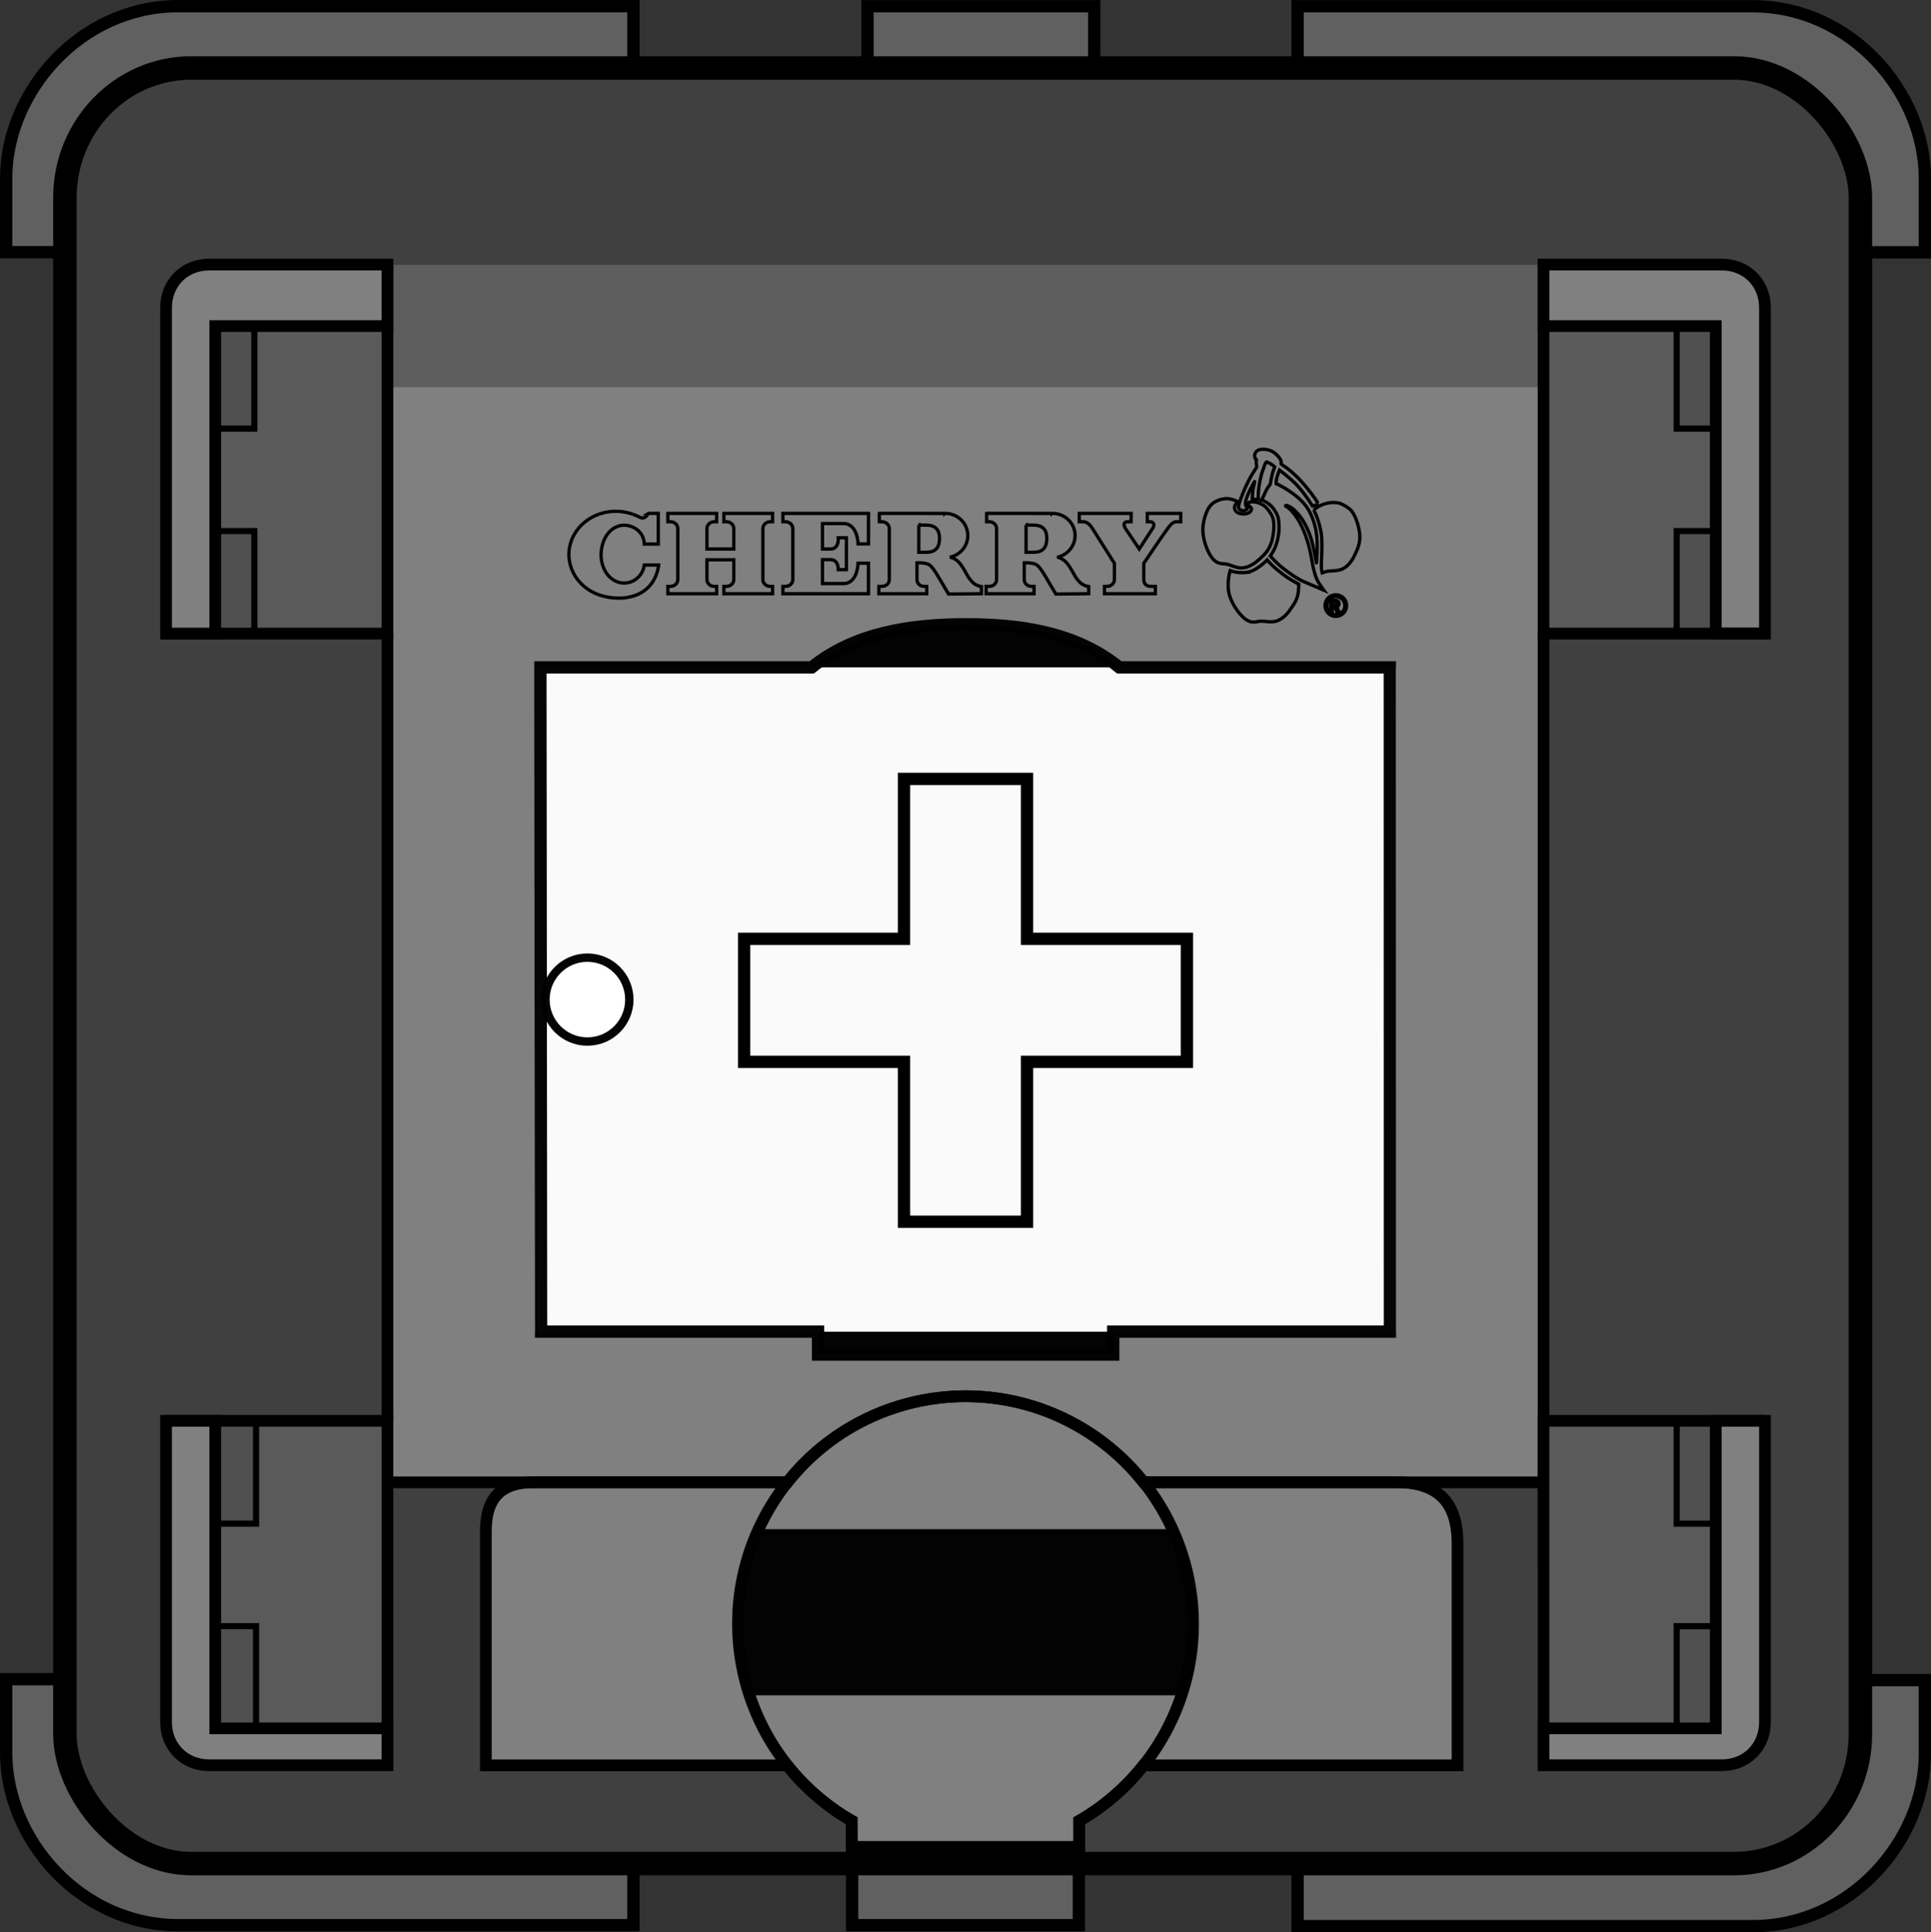
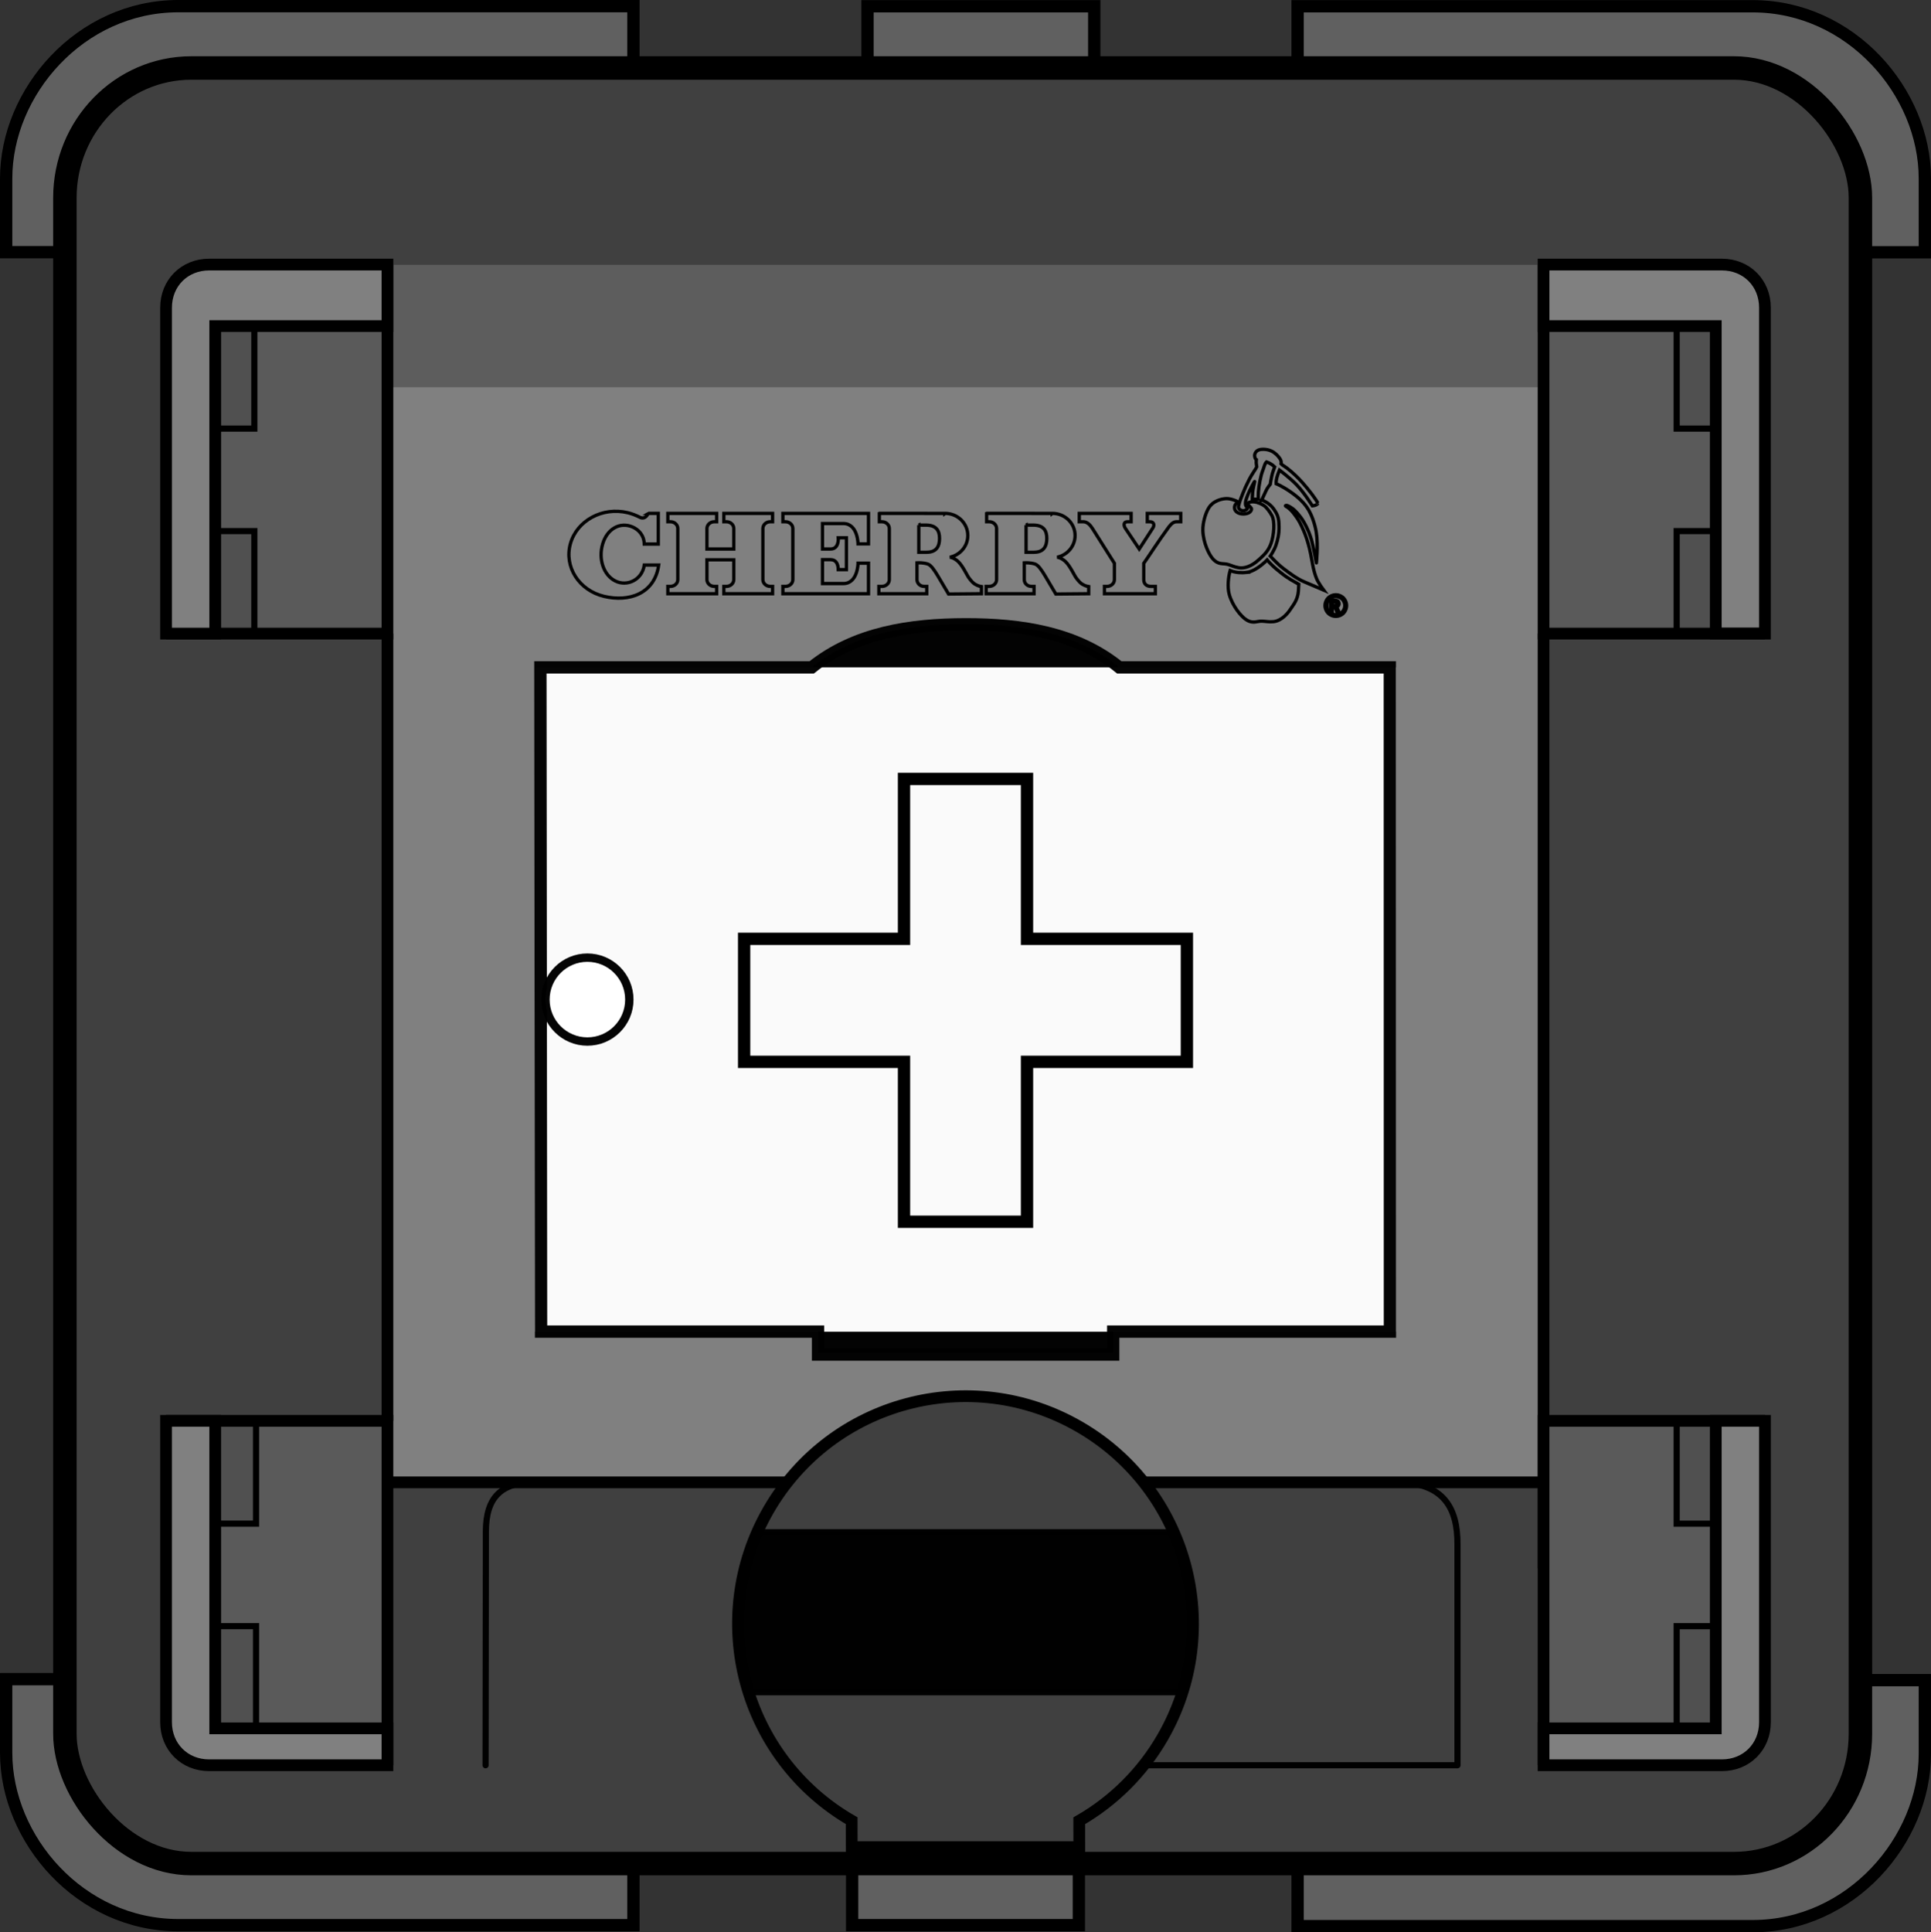
<svg xmlns="http://www.w3.org/2000/svg" xmlns:ns1="http://www.inkscape.org/namespaces/inkscape" xmlns:ns2="http://sodipodi.sourceforge.net/DTD/sodipodi-0.dtd" xmlns:xlink="http://www.w3.org/1999/xlink" width="175" height="175.096" id="svg2" version="1.1" ns1:version="0.48.2 r9819" ns2:docname="Switch recognition--Cherry MX.svg" style="display:inline">
  <rect width="100%" height="100%" fill="#333333" stroke="none" />
  <defs id="defs4" />
  <ns2:namedview id="base" pagecolor="#ffffff" bordercolor="#666666" borderopacity="1.0" ns1:pageopacity="0.0" ns1:pageshadow="2" ns1:zoom="4" ns1:cx="109.7518" ns1:cy="53.321792" ns1:document-units="px" ns1:current-layer="layer2" showgrid="false" units="px" showguides="false" ns1:guide-bbox="true" ns1:snap-to-guides="false" ns1:snap-grids="true" borderlayer="false" ns1:window-width="1600" ns1:window-height="1138" ns1:window-x="-8" ns1:window-y="32" ns1:window-maximized="1" ns1:snap-bbox="false" ns1:object-paths="false" guidecolor="#bf6300" guideopacity="0.498" fit-margin-top="0" fit-margin-left="0" fit-margin-right="0" fit-margin-bottom="0">
    <ns1:grid type="xygrid" id="tenth-mm" empspacing="10" visible="true" enabled="true" snapvisiblegridlinesonly="true" spacingx="0.1mm" spacingy="0.1mm" units="mm" empcolor="#0000d9" empopacity="0.251" color="#0000ff" opacity="0.071" />
    <ns2:guide orientation="1,0" position="71.828,17.922" id="guide2998" />
    <ns2:guide orientation="1,0" position="16.552,45.559" id="guide3008" />
    <ns2:guide orientation="0,1" position="19.564,0.205" id="guide3797" />
    <ns2:guide orientation="0,1" position="78.347,55.483" id="guide3799" />
    <ns2:guide orientation="1,0" position="-9.662,-3.02" id="guide3844" />
    <ns2:guide orientation="1,0" position="-64.944,0.205" id="guide3846" />
    <ns2:guide orientation="1,0" position="-37.306,9.772" id="guide3865" />
    <ns2:guide orientation="0,1" position="-58.92,27.843" id="guide3867" />
    <ns2:guide orientation="1,0" position="44.19,6.937" id="guide3869" />
    <ns1:grid type="xygrid" id="half-mm-grid" empspacing="1" visible="true" enabled="true" snapvisiblegridlinesonly="true" units="mm" spacingx="0.5mm" spacingy="0.5mm" empcolor="#0000ff" empopacity="0.208" />
    <ns1:grid type="xygrid" id="twentieth-mm-grid" empspacing="1" visible="true" enabled="true" snapvisiblegridlinesonly="true" units="mm" empcolor="#0000ff" empopacity="0.063" spacingy="0.05mm" spacingx="0.05mm" />
  </ns2:namedview>
  <g ns1:groupmode="layer" id="layer2" ns1:label="Top view" style="display:inline" transform="translate(-101.794,100.482)">
    <path style="fill:#606060;fill-opacity:1;stroke:#000000;stroke-width:1.115;stroke-linecap:butt;stroke-linejoin:miter;stroke-miterlimit:4;stroke-opacity:1;stroke-dasharray:none" d="m 107.925,51.677 -5.573,-3e-6 c 0,0 0,3e-6 0,6.688 0,7.803 6.688,15.605 15.605,15.605 8.172,0 41.242,0 41.242,0 l 3e-5,-5.486" id="path3778" ns1:connector-curvature="0" ns2:nodetypes="cccscc" />
    <path style="fill:#606060;fill-opacity:1;stroke:#000000;stroke-width:1.115;stroke-linecap:butt;stroke-linejoin:miter;stroke-miterlimit:4;stroke-opacity:1;stroke-dasharray:none" d="m 179.021,68.396 0,5.573 20.546,0 0,-5.573" id="path3782" ns1:connector-curvature="0" ns2:nodetypes="cccc" />
    <use x="0" y="0" xlink:href="#path3778" id="use3784" transform="matrix(1,0,0,-1,-4.4767609e-5,-25.955)" width="177.165" height="88.583" style="fill:#606060;fill-opacity:1" />
    <use height="88.583" width="177.165" transform="matrix(-1,0,0,-1,378.589,-25.946)" id="use3786" xlink:href="#path3778" y="0" x="0" style="fill:#606060;fill-opacity:1" />
    <use height="88.583" width="177.165" transform="matrix(-1,0,0,1,378.589,0.088)" id="use3788" xlink:href="#path3778" y="0" x="0" style="fill:#606060;fill-opacity:1" />
    <path ns2:nodetypes="cccc" ns1:connector-curvature="0" id="use3790" d="m 180.415,-94.342 0,-5.573 20.546,0 0,5.573" style="fill:#606060;fill-opacity:1;stroke:#000000;stroke-width:1.115;stroke-linecap:butt;stroke-linejoin:miter;stroke-miterlimit:4;stroke-opacity:1;stroke-dasharray:none" />
    <rect style="color:#000000;fill:#404040;fill-opacity:1;stroke:#000000;stroke-width:2.126;stroke-linecap:round;stroke-linejoin:round;stroke-miterlimit:4;stroke-opacity:1;stroke-dasharray:none;stroke-dashoffset:0;marker:none;visibility:visible;display:inline;overflow:visible;enable-background:accumulate" id="rect3792" width="162.724" height="162.711" x="107.674" y="-94.322" rx="11.459" ry="11.761" />
    <rect style="fill:#5a5a5a;fill-opacity:1" id="rect3969" width="15.571" height="27.805" x="121.255" y="28.301" />
    <path style="fill:#808080;fill-opacity:1" d="m 136.902,-65.417 0,99.191 36.275,0 c 6.259,-7.831 17.502,-10.185 26.444,-5.014 2.273,1.314 4.15,3.083 5.702,5.014 l 36.373,0 0,-99.191 -104.794,0 z" id="rect3964" ns1:connector-curvature="0" />
-     <path style="fill:#808080;fill-opacity:1;stroke:#000000;stroke-width:1.063;stroke-linecap:butt;stroke-linejoin:miter;stroke-miterlimit:4;stroke-opacity:1;stroke-dasharray:none" d="m 88.062,126.531 c -6.35,-0.169 -12.585,2.608 -16.688,7.781 l -22.875,0 c -3.088,-0.006 -4.466,1.381 -4.469,4.469 l 0,21.188 27.312,0 c 1.564,1.966 3.536,3.698 5.844,5.031 l 0,2.375 20.625,0 0,-2.375 c 2.249,-1.294 4.206,-3.011 5.812,-5.031 l 28.469,0 0,-20.062 c 0,-3.088 -1.128,-5.594 -5.562,-5.594 l -22.906,0 c -1.562,-1.964 -3.509,-3.699 -5.812,-5.031 -3.08,-1.781 -6.427,-2.662 -9.75,-2.75 z" id="path4004" transform="translate(101.794,-100.482)" ns1:connector-curvature="0" />
    <use x="0" y="0" xlink:href="#rect3969" id="use3977" transform="translate(120.41,-0.067)" width="120.751" height="65.879" />
    <path style="fill:#505050;fill-opacity:1;stroke:#000000;stroke-width:0.557;stroke-linecap:butt;stroke-linejoin:miter;stroke-miterlimit:4;stroke-opacity:1;stroke-dasharray:none" d="m 121.296,56.118 0,-27.835 3.702,0 0,9.303 -3.702,0 0,9.289 3.702,0 0,9.257 z" id="path4507" ns1:connector-curvature="0" ns2:nodetypes="ccccccccc" />
    <path style="fill:none;stroke:#000000;stroke-width:1.063;stroke-linecap:butt;stroke-linejoin:miter;stroke-miterlimit:4;stroke-opacity:1;stroke-dasharray:none" d="m 136.906,59.479 0,-31.21 -20.064,0" id="path3794" ns1:connector-curvature="0" ns2:nodetypes="ccc" />
    <rect style="fill:#5d5d5d;fill-opacity:1" id="rect3989" width="104.696" height="11.093" x="136.929" y="-76.485" />
    <use x="0" y="0" xlink:href="#rect3969" id="use3973" transform="translate(-0.031,-99.25)" width="120.751" height="65.879" />
    <use x="0" y="0" xlink:href="#path4507" id="use4577" transform="matrix(1,0,0,-1,-0.155,-14.771)" width="177.165" height="88.583" />
    <path ns2:nodetypes="ccc" ns1:connector-curvature="0" id="use3782" d="m 136.906,-76.508 0,33.439 -20.064,0" style="fill:none;stroke:#000000;stroke-width:1.063;stroke-linecap:butt;stroke-linejoin:miter;stroke-miterlimit:4;stroke-opacity:1;stroke-dasharray:none" />
    <use x="0" y="0" xlink:href="#path4507" id="use4513" transform="matrix(-1,0,0,1,378.743,0.002)" width="177.165" height="88.583" />
    <use height="88.583" width="177.165" transform="matrix(-1,0,0,1,378.589,-8.8847813e-7)" id="use3785" xlink:href="#path3794" y="0" x="0" />
    <path d="m 227.76,-40.011 0.009,60.191 -25.089,9e-6 0,1.958 -26.752,0 0,-1.958 -25.09,0 -0.062,-60.191 24.584,0 c 3.913,-3.139 8.932,-3.892 13.933,-3.901 5.029,-0.01 10.038,0.741 13.933,3.901 z" style="opacity:0.98;color:#000000;fill:#000000;fill-opacity:1;stroke:none;stroke-width:0.318;marker:none;visibility:visible;display:inline;overflow:visible;enable-background:accumulate" id="path4122" ns1:connector-curvature="0" ns2:nodetypes="cccccccccscc" />
    <path ns2:nodetypes="cccccc" ns1:connector-curvature="0" id="path4114" d="m 203.227,-40.011 25.08,0 0,60.203 -78.025,0 0,-60.203 25.08,0" style="opacity:0.98;color:#000000;fill:#ffffff;fill-opacity:1;stroke:none;stroke-width:0.349;marker:none;visibility:visible;display:inline;overflow:visible;enable-background:accumulate" />
    <path id="path3933" style="fill:none;stroke:#000000;stroke-width:1.063;stroke-linecap:butt;stroke-linejoin:miter;stroke-miterlimit:4;stroke-opacity:1;stroke-dasharray:none" d="m 199.605,66.895 -20.621,0 -0.005,-2.39 c -9.862,-5.697 -13.233,-18.309 -7.533,-28.167 5.699,-9.858 18.311,-13.229 28.168,-7.529 9.857,5.7 13.228,18.312 7.528,28.17 -1.81,3.131 -4.411,5.73 -7.54,7.53 z" ns1:connector-curvature="0" ns2:nodetypes="cccssscc" />
    <path style="opacity:0.98;color:#000000;fill:none;stroke:#000000;stroke-width:0.557;stroke-linecap:round;stroke-linejoin:round;stroke-miterlimit:4;stroke-opacity:1;stroke-dasharray:none;stroke-dashoffset:0;marker:none;visibility:visible;display:inline;overflow:visible;enable-background:accumulate" d="m 233.88,59.479 0,-20.064 c 0,-3.088 -1.115,-5.573 -5.549,-5.573 m -78.046,0 c -3.088,-0.006 -4.455,1.371 -4.459,4.459 l -0.028,21.178" id="rect4046" ns1:connector-curvature="0" ns2:nodetypes="csccsc" />
    <path style="fill:none;stroke:#000000;stroke-width:1.115;stroke-linecap:butt;stroke-linejoin:miter;stroke-miterlimit:4;stroke-opacity:1;stroke-dasharray:none" d="m 194.868,-15.408 14.49,0 0,11.146 -14.49,0 0,14.49 -11.146,0 0,-14.49 -14.49,0 0,-11.146 14.49,0 0,-14.49 11.146,0 z" id="path4058" ns1:connector-curvature="0" ns2:nodetypes="ccccccccccccc" />
    <path style="fill:none;stroke:#000000;stroke-width:1.063;stroke-linecap:round;stroke-linejoin:miter;stroke-miterlimit:4;stroke-opacity:1;stroke-dasharray:none" d="m 137.097,33.842 35.812,0" id="path4093" ns1:connector-curvature="0" ns2:nodetypes="cc" />
-     <path style="fill:none;stroke:#000000;stroke-width:0.557;stroke-linecap:butt;stroke-linejoin:miter;stroke-miterlimit:4;stroke-opacity:1;stroke-dasharray:none" d="m 145.823,59.479 c 1.115,0 27.327,0 27.327,0" id="path4095" ns1:connector-curvature="0" ns2:nodetypes="cc" />
    <path style="fill:none;stroke:#000000;stroke-width:0.557;stroke-linecap:butt;stroke-linejoin:miter;stroke-miterlimit:4;stroke-opacity:1;stroke-dasharray:none" d="m 205.414,59.479 28.467,0" id="path4097" ns1:connector-curvature="0" ns2:nodetypes="cc" />
    <path id="path4101" style="opacity:0.98;color:#000000;fill:none;stroke:#000000;stroke-width:1.115;stroke-linecap:round;stroke-miterlimit:4;stroke-opacity:1;marker:none;visibility:visible;display:inline;overflow:visible;enable-background:accumulate" d="m 227.75,-40.011 0.009,60.191 -25.077,0 0,2.081 -26.75,0 0,-2.081 -25.103,0 -0.062,-60.191 24.594,0 c 3.916,-3.142 8.928,-3.894 13.933,-3.901 5.024,-0.007 10.042,0.743 13.933,3.901 z" ns1:connector-curvature="0" ns2:nodetypes="cccccccccscc" />
    <path ns2:type="arc" style="opacity:0.98;color:#000000;fill:#ffffff;fill-opacity:1;stroke:#000000;stroke-width:0.354;stroke-linecap:round;stroke-linejoin:round;stroke-miterlimit:4;stroke-opacity:1;stroke-dasharray:none;stroke-dashoffset:0;marker:none;visibility:visible;display:inline;overflow:visible;enable-background:accumulate" id="path4056" ns2:cx="129.3307" ns2:cy="44.291332" ns2:rx="1.7716535" ns2:ry="1.7716535" d="m 131.102,44.291 c 0,0.978 -0.793,1.772 -1.772,1.772 -0.978,0 -1.772,-0.793 -1.772,-1.772 0,-0.978 0.793,-1.772 1.772,-1.772 0.978,0 1.772,0.793 1.772,1.772 z" transform="matrix(2.145,0,0,2.145,-122.386,-104.907)" ns1:transform-center-x="-4.1799353" />
    <path style="fill:none;stroke:#000000;stroke-width:1.063;stroke-linecap:butt;stroke-linejoin:miter;stroke-miterlimit:4;stroke-opacity:1;stroke-dasharray:none;display:inline" d="m 136.906,-43.069 0,71.338" id="path4087" ns1:connector-curvature="0" ns2:nodetypes="cc" />
    <use height="65.879" width="120.751" transform="translate(120.45,-99.275)" id="use3975" xlink:href="#rect3969" y="0" x="0" />
    <path style="fill:none;stroke:#000000;stroke-width:1.063;stroke-linecap:butt;stroke-linejoin:miter;stroke-miterlimit:4;stroke-opacity:1;stroke-dasharray:none;display:inline" d="m 241.683,-43.069 0,84.713" id="path4089" ns1:connector-curvature="0" ns2:nodetypes="cc" />
    <path id="path4505" style="fill:#808080;fill-opacity:1;stroke:#000000;stroke-width:1.063;stroke-linecap:butt;stroke-linejoin:miter;stroke-miterlimit:4;stroke-opacity:1;stroke-dasharray:none" d="m 116.842,28.269 0,27.309 c 0,2.229 1.672,3.901 3.901,3.901 l 16.162,0 0,-3.344 -15.605,0 0,-27.866 z" ns1:connector-curvature="0" ns2:nodetypes="cssccccc" />
    <path id="use4515" style="fill:#808080;fill-opacity:1;stroke:#000000;stroke-width:1.063;stroke-linecap:butt;stroke-linejoin:miter;stroke-miterlimit:4;stroke-opacity:1;stroke-dasharray:none" d="m 241.683,56.135 15.605,0 0,-27.866 4.459,0 0,27.309 c 0,2.229 -1.672,3.901 -3.901,3.901 l -16.162,0 z" ns1:connector-curvature="0" ns2:nodetypes="ccccsscc" />
    <use height="88.583" width="177.165" transform="matrix(-1,0,0,-1,378.743,-14.771)" id="use4573" xlink:href="#path4507" y="0" x="0" />
    <path id="use4579" style="fill:#808080;fill-opacity:1;stroke:#000000;stroke-width:1.063;stroke-linecap:butt;stroke-linejoin:miter;stroke-miterlimit:4;stroke-opacity:1;stroke-dasharray:none" d="m 121.301,-43.069 0,-27.866 15.605,0 0,-5.573 -16.162,0 c -2.229,0 -3.901,1.672 -3.901,3.901 l 0,29.538 z" ns1:connector-curvature="0" ns2:nodetypes="ccccsscc" />
    <path id="use4583" style="fill:#808080;fill-opacity:1;stroke:#000000;stroke-width:1.063;stroke-linecap:butt;stroke-linejoin:miter;stroke-miterlimit:4;stroke-opacity:1;stroke-dasharray:none;display:inline" d="m 261.746,-43.069 0,-29.538 c 0,-2.229 -1.672,-3.901 -3.901,-3.901 l -16.162,0 0,5.573 15.605,0 0,27.866 z" ns1:connector-curvature="0" ns2:nodetypes="cssccccc" />
    <use x="0" y="0" xlink:href="#use3782" id="use4587" transform="matrix(-1,0,0,1,378.589,1.1426608e-6)" width="177.165" height="88.583" />
    <path style="opacity:0.98;color:#000000;fill:#000000;fill-opacity:1;stroke:#000000;stroke-width:0.557;stroke-linecap:square;stroke-miterlimit:4;stroke-opacity:1;stroke-dasharray:none;marker:none;visibility:visible;display:inline;overflow:visible;enable-background:accumulate" d="m 68.625,138.844 c -2.068,4.703 -2.217,9.852 -0.75,14.5 l 39.281,0 c 1.533,-4.846 1.194,-9.999 -0.781,-14.5 l -37.75,0 z" transform="translate(101.794,-100.482)" id="path4014" ns1:connector-curvature="0" />
    <path ns2:nodetypes="cc" ns1:connector-curvature="0" id="path4024" d="m 205.647,33.842 35.786,0" style="fill:none;stroke:#000000;stroke-width:1.063;stroke-linecap:round;stroke-linejoin:miter;stroke-miterlimit:4;stroke-opacity:1;stroke-dasharray:none" />
  </g>
  <g ns1:groupmode="layer" id="layer5" ns1:label="Logo vector" style="display:inline" transform="translate(-101.794,100.482)" ns2:insensitive="true">
    <path style="opacity:0.98;color:#000000;fill:none;stroke:#000000;stroke-width:0.3;stroke-miterlimit:4;stroke-opacity:1;stroke-dasharray:none;marker:none;visibility:visible;display:inline;overflow:visible;enable-background:accumulate" d="m 162.318,-53.96 0,0.757 0.239,0 c 0.367,0 0.663,0.274 0.663,0.613 l 0,4.629 c 0,0.339 -0.295,0.613 -0.663,0.613 l -0.239,0 0,0.667 4.422,0 0,-0.667 -0.216,0 c -0.368,0 -0.663,-0.274 -0.663,-0.613 l 0,-1.793 2.434,0 0,1.793 c 0,0.339 -0.295,0.613 -0.663,0.613 l -0.239,0 0,0.667 4.418,0 0,-0.667 -0.216,0 c -0.368,0 -0.663,-0.274 -0.663,-0.613 l 0,-4.629 c 0,-0.339 0.295,-0.613 0.663,-0.613 l 0.216,0 0,-0.757 -4.418,0 0,0.757 0.239,0 c 0.367,0 0.663,0.274 0.663,0.613 l 0,1.857 -2.434,0 0,-1.857 c 0,-0.339 0.295,-0.613 0.663,-0.613 l 0.216,0 0,-0.757 z" id="rect4229" ns1:connector-curvature="0" ns2:nodetypes="ccssssccccssccssccccssssccccssccssccc" ns1:transform-center-x="22.127506" ns1:transform-center-y="-4.7361794" />
    <path id="rect4233" style="opacity:0.98;color:#000000;fill:none;stroke:#000000;stroke-width:0.3;stroke-miterlimit:4;stroke-opacity:1;stroke-dasharray:none;marker:none;visibility:visible;display:inline;overflow:visible;enable-background:accumulate" d="m 161.49,-49.278 c -0.373,2.609 -2.693,3.38 -4.963,2.834 -2.27,-0.546 -3.63,-2.685 -3.038,-4.779 0.592,-2.093 2.912,-3.348 5.182,-2.802 0.391,0.094 0.765,0.239 1.122,0.422 0,0 0.223,0.126 0.439,0.004 0.216,-0.122 0.308,-0.369 0.299,-0.363 l 0.921,0 0,2.781 -1.27,0 c -0.022,-0.822 -0.534,-1.326 -1.081,-1.557 -1.102,-0.465 -2.272,0.152 -2.686,1.534 -0.414,1.382 0.074,2.834 1.143,3.369 1.07,0.535 2.433,-0.106 2.627,-1.444 z" ns1:connector-curvature="0" ns2:nodetypes="cssscsccccssscc" ns1:transform-center-x="31.771815" ns1:transform-center-y="-4.6317643" />
    <path style="opacity:0.98;color:#000000;fill:none;stroke:#000000;stroke-width:0.3;stroke-miterlimit:4;stroke-opacity:1;stroke-dasharray:none;marker:none;visibility:visible;display:inline;overflow:visible;enable-background:accumulate" d="m 181.487,-53.96 0,0.757 0.239,0 c 0.367,0 0.663,0.274 0.663,0.613 l 0,4.629 c 0,0.339 -0.295,0.613 -0.663,0.613 l -0.284,0 0,0.667 0.97,0 2.447,0 0.924,0 0,-0.667 -0.239,0 c -0.367,0 -0.647,-0.274 -0.647,-0.613 l 0,-1.519 c 0.139,-0.008 0.567,-0.026 0.977,0.108 0.293,0.096 0.599,0.552 0.906,1.064 0.307,0.512 0.978,1.654 0.978,1.654 l 2.98,-0.027 0,-0.645 c 0,0 -0.294,-0.038 -0.582,-0.218 -0.174,-0.108 -0.317,-0.262 -0.536,-0.548 -0.189,-0.246 -0.553,-1.075 -0.968,-1.483 -0.158,-0.156 -0.439,-0.37 -0.772,-0.416 0.926,-0.194 1.623,-1.001 1.623,-1.965 0,-1.11 -0.922,-2.006 -2.055,-2.006 l -0.025,0.018 0,-0.014 -1.713,0 0,-0.004 -0.924,0 -2.371,0 -0.924,0 z m 3.573,1.06 0.739,0.002 c 0.862,0.033 1.142,0.514 1.142,1.205 0,0.691 -0.264,1.253 -1.154,1.253 l 0.016,0.004 -0.741,0 0,-2.465 z" id="path4259" ns1:connector-curvature="0" ns2:nodetypes="ccssssccccccsscsscccssscscccccccccccsccccc" ns1:transform-center-x="3.1023908" ns1:transform-center-y="-4.7226379" />
    <use style="fill:none;stroke:#000000;stroke-width:0.3;stroke-miterlimit:4;stroke-opacity:1;stroke-dasharray:none;display:inline" x="0" y="0" xlink:href="#path4259" id="use4303" transform="translate(9.722,1.2458061e-6)" width="177.165" height="88.583" ns1:transform-center-x="50.879441" ns1:transform-center-y="80.48772" />
    <g style="font-size:17.834px;font-style:normal;font-weight:normal;line-height:125%;letter-spacing:0px;word-spacing:0px;fill:none;stroke:#000000;stroke-width:2.003;stroke-miterlimit:4;stroke-opacity:1;stroke-dasharray:none;display:inline;font-family:Bitstream Vera Sans" id="text4305" transform="matrix(0.144,0,0,0.156,238.105,-78.188)" ns1:transform-center-x="-33.609773" ns1:transform-center-y="0.059825055">
      <path d="m -109.268,212.866 0,-7.071 2.429,0 c 0.83,1e-5 1.431,0.065 1.803,0.196 0.372,0.131 0.668,0.358 0.888,0.684 0.221,0.325 0.331,0.671 0.331,1.036 -1e-5,0.517 -0.184,0.967 -0.553,1.35 -0.369,0.383 -0.858,0.598 -1.467,0.644 0.25,0.104 0.47,0.229 0.601,0.374 0.245,0.279 0.527,0.746 0.847,1.402 l 0.667,1.385 -1.393,0 -0.47,-1.115 c -0.37,-0.877 -0.69,-1.425 -0.961,-1.646 -0.186,-0.163 -0.51,-0.244 -0.911,-0.244 l -0.67,0 0,3.004 z m 1.141,-3.979 1.385,0 c 0.662,1e-5 1.113,-0.099 1.354,-0.296 0.241,-0.197 0.361,-0.459 0.361,-0.784 -1e-5,-0.209 -0.058,-0.396 -0.174,-0.562 -0.116,-0.165 -0.277,-0.289 -0.483,-0.37 -0.206,-0.081 -0.588,-0.122 -1.145,-0.122 l -1.297,0 z" style="font-variant:normal;font-stretch:normal;fill:none;stroke:#000000;stroke-width:2.003;stroke-miterlimit:4;stroke-opacity:1;stroke-dasharray:none;font-family:Arial;-inkscape-font-specification:Arial" id="path4343" ns1:connector-curvature="0" ns2:nodetypes="cccsccscccccccscccccccccccc" />
    </g>
    <g id="g4345" style="font-size:17.834px;font-style:normal;font-weight:normal;line-height:125%;letter-spacing:0px;word-spacing:0px;fill:none;stroke:#000000;stroke-width:2.008;stroke-miterlimit:4;stroke-opacity:1;stroke-dasharray:none;display:inline;font-family:Bitstream Vera Sans" transform="matrix(0.149,0,0,0.149,238.706,-76.783)" ns1:transform-center-x="-33.618739" ns1:transform-center-y="0.061830716">
      <path id="path4347" style="font-variant:normal;font-stretch:normal;fill:none;stroke:#000000;stroke-width:2.008;stroke-miterlimit:4;stroke-opacity:1;stroke-dasharray:none;font-family:Arial;-inkscape-font-specification:Arial" d="m -106.386,202.661 c 1.103,2e-5 2.18,0.283 3.231,0.849 1.051,0.566 1.869,1.376 2.456,2.429 0.586,1.054 0.879,2.152 0.879,3.296 -1.3e-5,1.132 -0.289,2.22 -0.866,3.265 -0.578,1.045 -1.387,1.856 -2.429,2.434 -1.042,0.578 -2.132,0.866 -3.27,0.866 -1.138,0 -2.228,-0.289 -3.27,-0.866 -1.042,-0.578 -1.853,-1.389 -2.434,-2.434 -0.581,-1.045 -0.871,-2.133 -0.871,-3.265 0,-1.144 0.295,-2.242 0.884,-3.296 0.589,-1.054 1.409,-1.863 2.46,-2.429 1.051,-0.566 2.128,-0.849 3.231,-0.849 z m 0,1.088 c -0.923,1e-5 -1.821,0.237 -2.695,0.71 -0.874,0.473 -1.557,1.149 -2.051,2.029 -0.493,0.879 -0.74,1.795 -0.74,2.747 0,0.946 0.242,1.853 0.727,2.721 0.485,0.868 1.162,1.544 2.033,2.029 0.871,0.485 1.779,0.727 2.726,0.727 0.946,0 1.855,-0.242 2.726,-0.727 0.871,-0.485 1.547,-1.161 2.029,-2.029 0.482,-0.868 0.723,-1.775 0.723,-2.721 -2e-5,-0.952 -0.245,-1.868 -0.736,-2.747 -0.491,-0.879 -1.174,-1.556 -2.051,-2.029 -0.877,-0.473 -1.773,-0.71 -2.691,-0.71 z" ns1:connector-curvature="0" ns2:nodetypes="ccccscssssscccscsssssccccc" />
    </g>
    <path style="fill:none;stroke:#000000;stroke-width:0.3;stroke-miterlimit:4;stroke-opacity:1;stroke-dasharray:none;display:inline" d="m 216.146,-55.177 c 0,0 0.214,-0.456 0.373,-0.814 0.133,-0.3 0.396,-0.611 0.396,-0.611 0,0 0.062,-0.434 0.141,-0.774 0.079,-0.339 0.15,-0.472 0.259,-0.799 -0.16,-0.165 -0.488,-0.375 -0.738,-0.452 -0.17,0.147 -0.206,0.446 -0.366,0.845 -0.16,0.399 -0.343,1.366 -0.371,1.88 -0.028,0.514 0,0.66 0,0.66 l -0.554,-0.002 c 0,0 0.006,-0.361 0.032,-0.65 0.032,-0.337 0.185,-0.883 0.185,-0.951 0,-0.068 -0.446,0.75 -0.617,1.187 -0.2,0.513 -0.204,0.569 -0.218,0.769 -0.025,0.317 0.203,0.402 0.203,0.402 0,0 -0.013,0.123 -0.114,0.18 -0.138,0.076 -0.152,0.1 -0.301,0.1 -0.255,0.001 -0.466,-0.197 -0.415,-0.42 0.1,-0.44 0.242,-0.774 0.391,-1.15 0.175,-0.44 0.268,-0.649 0.592,-1.292 0.215,-0.428 0.634,-0.997 0.668,-1.11 -0.013,-0.104 -0.035,-0.183 -0.049,-0.34 -0.013,-0.132 0.006,-0.17 0.013,-0.307 -0.15,-0.079 -0.175,-0.393 -0.154,-0.463 0.054,-0.181 0.17,-0.455 0.668,-0.478 0.498,-0.023 0.872,0.131 1.122,0.319 0.282,0.213 0.426,0.424 0.482,0.499 0.139,0.189 0.152,0.392 0.119,0.507 0.057,0.079 0.37,0.207 0.903,0.675 0.533,0.468 0.818,0.747 1.454,1.509 0.636,0.762 1.003,1.39 1,1.387 0,0 -0.103,0.115 -0.229,0.162 -0.126,0.047 -0.291,0.064 -0.291,0.064 0,0 -0.73,-1.186 -1.444,-1.923 -0.613,-0.633 -1.536,-1.317 -1.536,-1.317 0,0 -0.174,0.43 -0.239,0.688 -0.086,0.341 -0.062,0.549 -0.062,0.549 0,0 0.475,0.17 1.267,0.713 0.792,0.543 1.321,1.063 1.685,1.685 0.228,0.389 0.539,1.136 0.679,1.979 0.205,1.236 -0.001,2.897 0.013,2.852 0.013,-0.045 -0.264,-1.525 -0.431,-2.105 -0.123,-0.428 -0.312,-0.983 -0.741,-1.717 -0.263,-0.45 -0.717,-0.97 -0.998,-1.168 -0.223,-0.157 -0.522,-0.335 -0.624,-0.256 -0.047,0.037 0.092,0.096 0.16,0.14 0.216,0.139 0.464,0.415 0.57,0.556 0.272,0.358 0.483,0.636 0.732,1.178 0.249,0.543 0.404,0.921 0.593,1.587 0.171,0.602 0.297,1.272 0.387,1.804 0.091,0.532 0.235,1.026 0.37,1.349 0.175,0.417 0.639,1.04 0.639,1.04 0,0 -1.075,-0.464 -1.753,-0.747 -0.679,-0.283 -1.403,-0.837 -1.912,-1.222 -0.509,-0.385 -1.17,-1.109 -1.17,-1.109 0,0 0.349,-0.498 0.514,-0.984 0.183,-0.539 0.289,-1.04 0.28,-1.696 -0.009,-0.656 -0.084,-0.95 -0.317,-1.34 -0.233,-0.39 -0.419,-0.573 -0.699,-0.776 -0.173,-0.125 -0.543,-0.294 -0.543,-0.294 z" id="path4349" ns1:connector-curvature="0" ns2:nodetypes="cscscczzccscsscsssascscssssczzczcscscssscsssssssssscsscszzscc" ns1:transform-center-x="-28.698329" ns1:transform-center-y="-7.8056848" />
    <path style="fill:none;stroke:#000000;stroke-width:0.3;stroke-miterlimit:4;stroke-opacity:1;stroke-dasharray:none;display:inline" d="m 214.902,-54.905 c -0.016,0.024 -0.022,0.073 -0.003,0.104 0.022,0.034 0.089,0.145 0.123,0.179 0.151,0.151 0.249,0.21 0.16,0.396 -0.104,0.217 -0.403,0.328 -0.775,0.319 -0.215,-0.006 -0.582,-0.109 -0.696,-0.386 -0.075,-0.181 -0.064,-0.54 0.307,-0.66 0.092,-0.03 -0.599,-0.366 -1.086,-0.348 -0.33,0.012 -1.186,0.143 -1.617,0.882 -0.273,0.468 -0.529,1.313 -0.509,2.013 0.032,1.109 0.552,2.143 0.86,2.511 0.544,0.65 0.948,0.418 1.437,0.566 0.395,0.119 0.52,0.215 0.973,0.294 0.452,0.079 1.142,-0.105 1.832,-0.758 0.286,-0.271 0.805,-0.663 1.075,-1.436 0.261,-0.75 0.385,-1.991 0.068,-2.556 -0.181,-0.323 -0.451,-0.697 -0.686,-0.866 -0.204,-0.147 -0.563,-0.314 -0.863,-0.351 -0.339,-0.041 -0.568,0.044 -0.601,0.097 z" id="path4351" ns1:connector-curvature="0" ns2:nodetypes="cssssssssssssssssssc" ns1:transform-center-x="-24.829754" ns1:transform-center-y="-6.5759634" />
    <path ns2:nodetypes="scssssssczcs" ns1:connector-curvature="0" id="use4355" d="m 214.767,-48.608 c -0.414,0.044 -0.978,0.033 -1.491,-0.171 -0.15,0.521 -0.269,1.489 -0.079,2.163 0.301,1.068 1.058,1.943 1.447,2.225 0.686,0.497 1.021,0.174 1.531,0.197 0.413,0.019 0.557,0.081 1.015,0.047 0.458,-0.034 1.082,-0.381 1.592,-1.183 0.211,-0.332 0.61,-0.762 0.682,-1.578 0.016,-0.174 0.025,-0.386 0.035,-0.632 -1.101,-0.603 -1.352,-0.832 -1.697,-1.105 -0.345,-0.273 -0.813,-0.657 -1.168,-1.103 -0.493,0.51 -1.261,1.075 -1.868,1.139 z" style="fill:none;stroke:#000000;stroke-width:0.3;stroke-miterlimit:4;stroke-opacity:1;stroke-dasharray:none;display:inline" ns1:transform-center-x="-27.10743" ns1:transform-center-y="-1.3450734" />
-     <path ns2:nodetypes="cscsssssszc" ns1:connector-curvature="0" id="use4357" d="m 220.844,-54.263 c 0.333,0.505 0.687,1.771 0.727,2.453 0.092,1.577 -0.133,2.588 0.042,3.231 0.147,-0.05 0.414,-0.131 0.586,-0.149 0.41,-0.045 0.563,-0.006 1.01,-0.11 0.447,-0.104 1.011,-0.543 1.39,-1.414 0.157,-0.361 0.482,-0.925 0.427,-1.742 -0.053,-0.792 -0.424,-1.983 -0.937,-2.379 -0.293,-0.227 -0.688,-0.465 -0.97,-0.529 -0.246,-0.056 -0.706,-0.085 -1.207,0.058 -0.501,0.143 -0.78,0.339 -1.071,0.582 z" style="fill:none;stroke:#000000;stroke-width:0.3;stroke-miterlimit:4;stroke-opacity:1;stroke-dasharray:none;display:inline" ns1:transform-center-x="-33.746985" ns1:transform-center-y="-6.1804566" />
    <path style="fill:none;stroke:#000000;stroke-width:0.3;stroke-miterlimit:4;stroke-opacity:1;stroke-dasharray:none;display:inline" d="m 172.744,-53.96 0,0.757 0.239,0 c 0.367,0 0.663,0.274 0.663,0.613 l 0,4.629 c 0,0.339 -0.295,0.613 -0.663,0.613 l -0.239,0 0,0.667 3.363,0 0.226,0 4.17,0 0,-2.768 -0.947,0 c 0,0 -0.019,1.848 -1.33,1.848 l -1.893,0 0,-2.168 0.735,0 c 0.519,0 0.687,0.429 0.694,0.906 l 0.739,0 0,-2.889 -0.739,0 c 0,0 0.099,1.019 -0.694,1.019 l -0.735,0 0,-2.308 1.893,0 c 1.312,0 1.33,1.844 1.33,1.844 l 0.947,0 0,-2.763 -4.17,0 -0.226,0 -3.363,0 z" id="path4373" ns1:connector-curvature="0" ns1:transform-center-x="12.568856" ns1:transform-center-y="-4.7361794" />
    <path ns2:nodetypes="ccsscssccccsscssccccsscssccc" ns1:connector-curvature="0" id="path4393" d="m 199.605,-53.96 0,0.757 0.371,0 c 0.367,0 0.644,0.326 0.825,0.613 l 1.988,3.151 0,1.478 c 0,0.339 -0.295,0.613 -0.663,0.613 l -0.239,0 0,0.667 4.613,0 0,-0.667 -0.408,0 c -0.367,0 -0.642,-0.2 -0.642,-0.613 l 0,-1.473 c 0.381,-0.534 1.395,-2.108 2.222,-3.23 0.319,-0.433 0.516,-0.539 0.766,-0.539 l 0.364,0 0,-0.757 -3.033,0 0,0.757 0.239,0 c 0.367,0 0.439,0.3 0.265,0.569 l -1.232,1.901 -1.247,-1.857 c -0.189,-0.282 -0.191,-0.613 0.177,-0.613 l 0.334,0 0,-0.757 z" style="opacity:0.98;color:#000000;fill:none;stroke:#000000;stroke-width:0.3;stroke-miterlimit:4;stroke-opacity:1;stroke-dasharray:none;marker:none;visibility:visible;display:inline;overflow:visible;enable-background:accumulate" ns1:transform-center-x="-15.012179" ns1:transform-center-y="-4.7361794" />
  </g>
</svg>